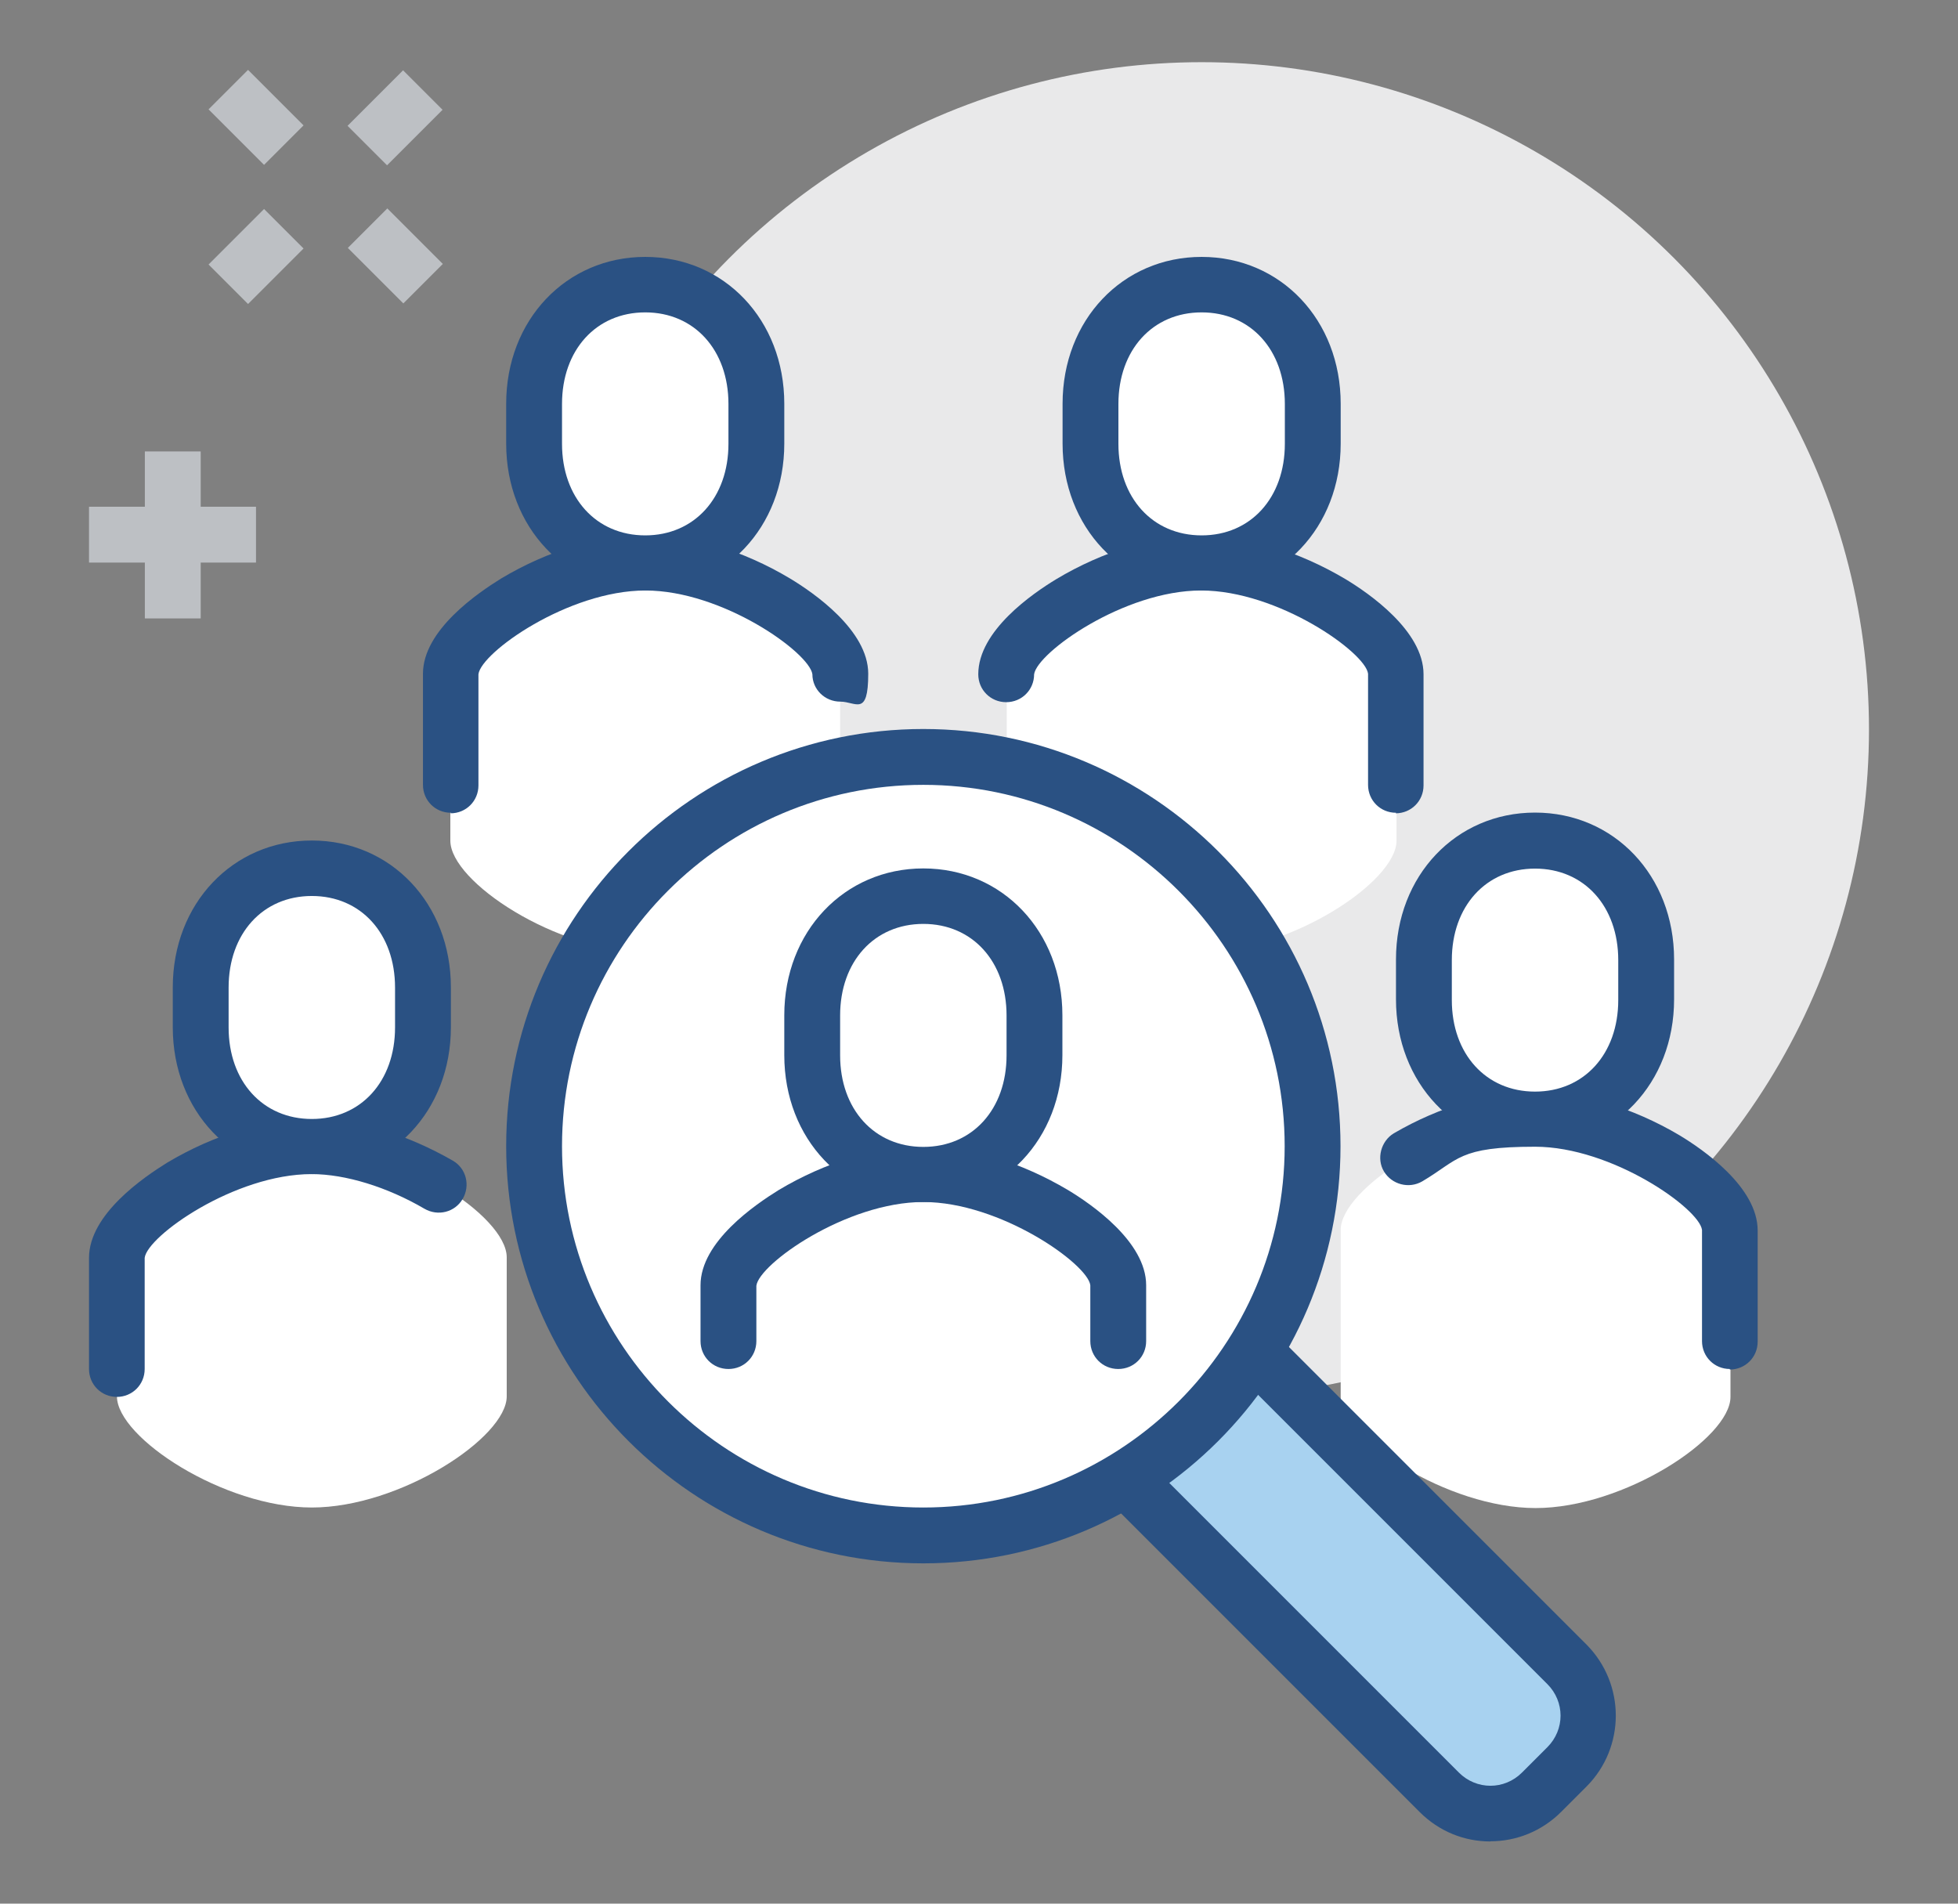
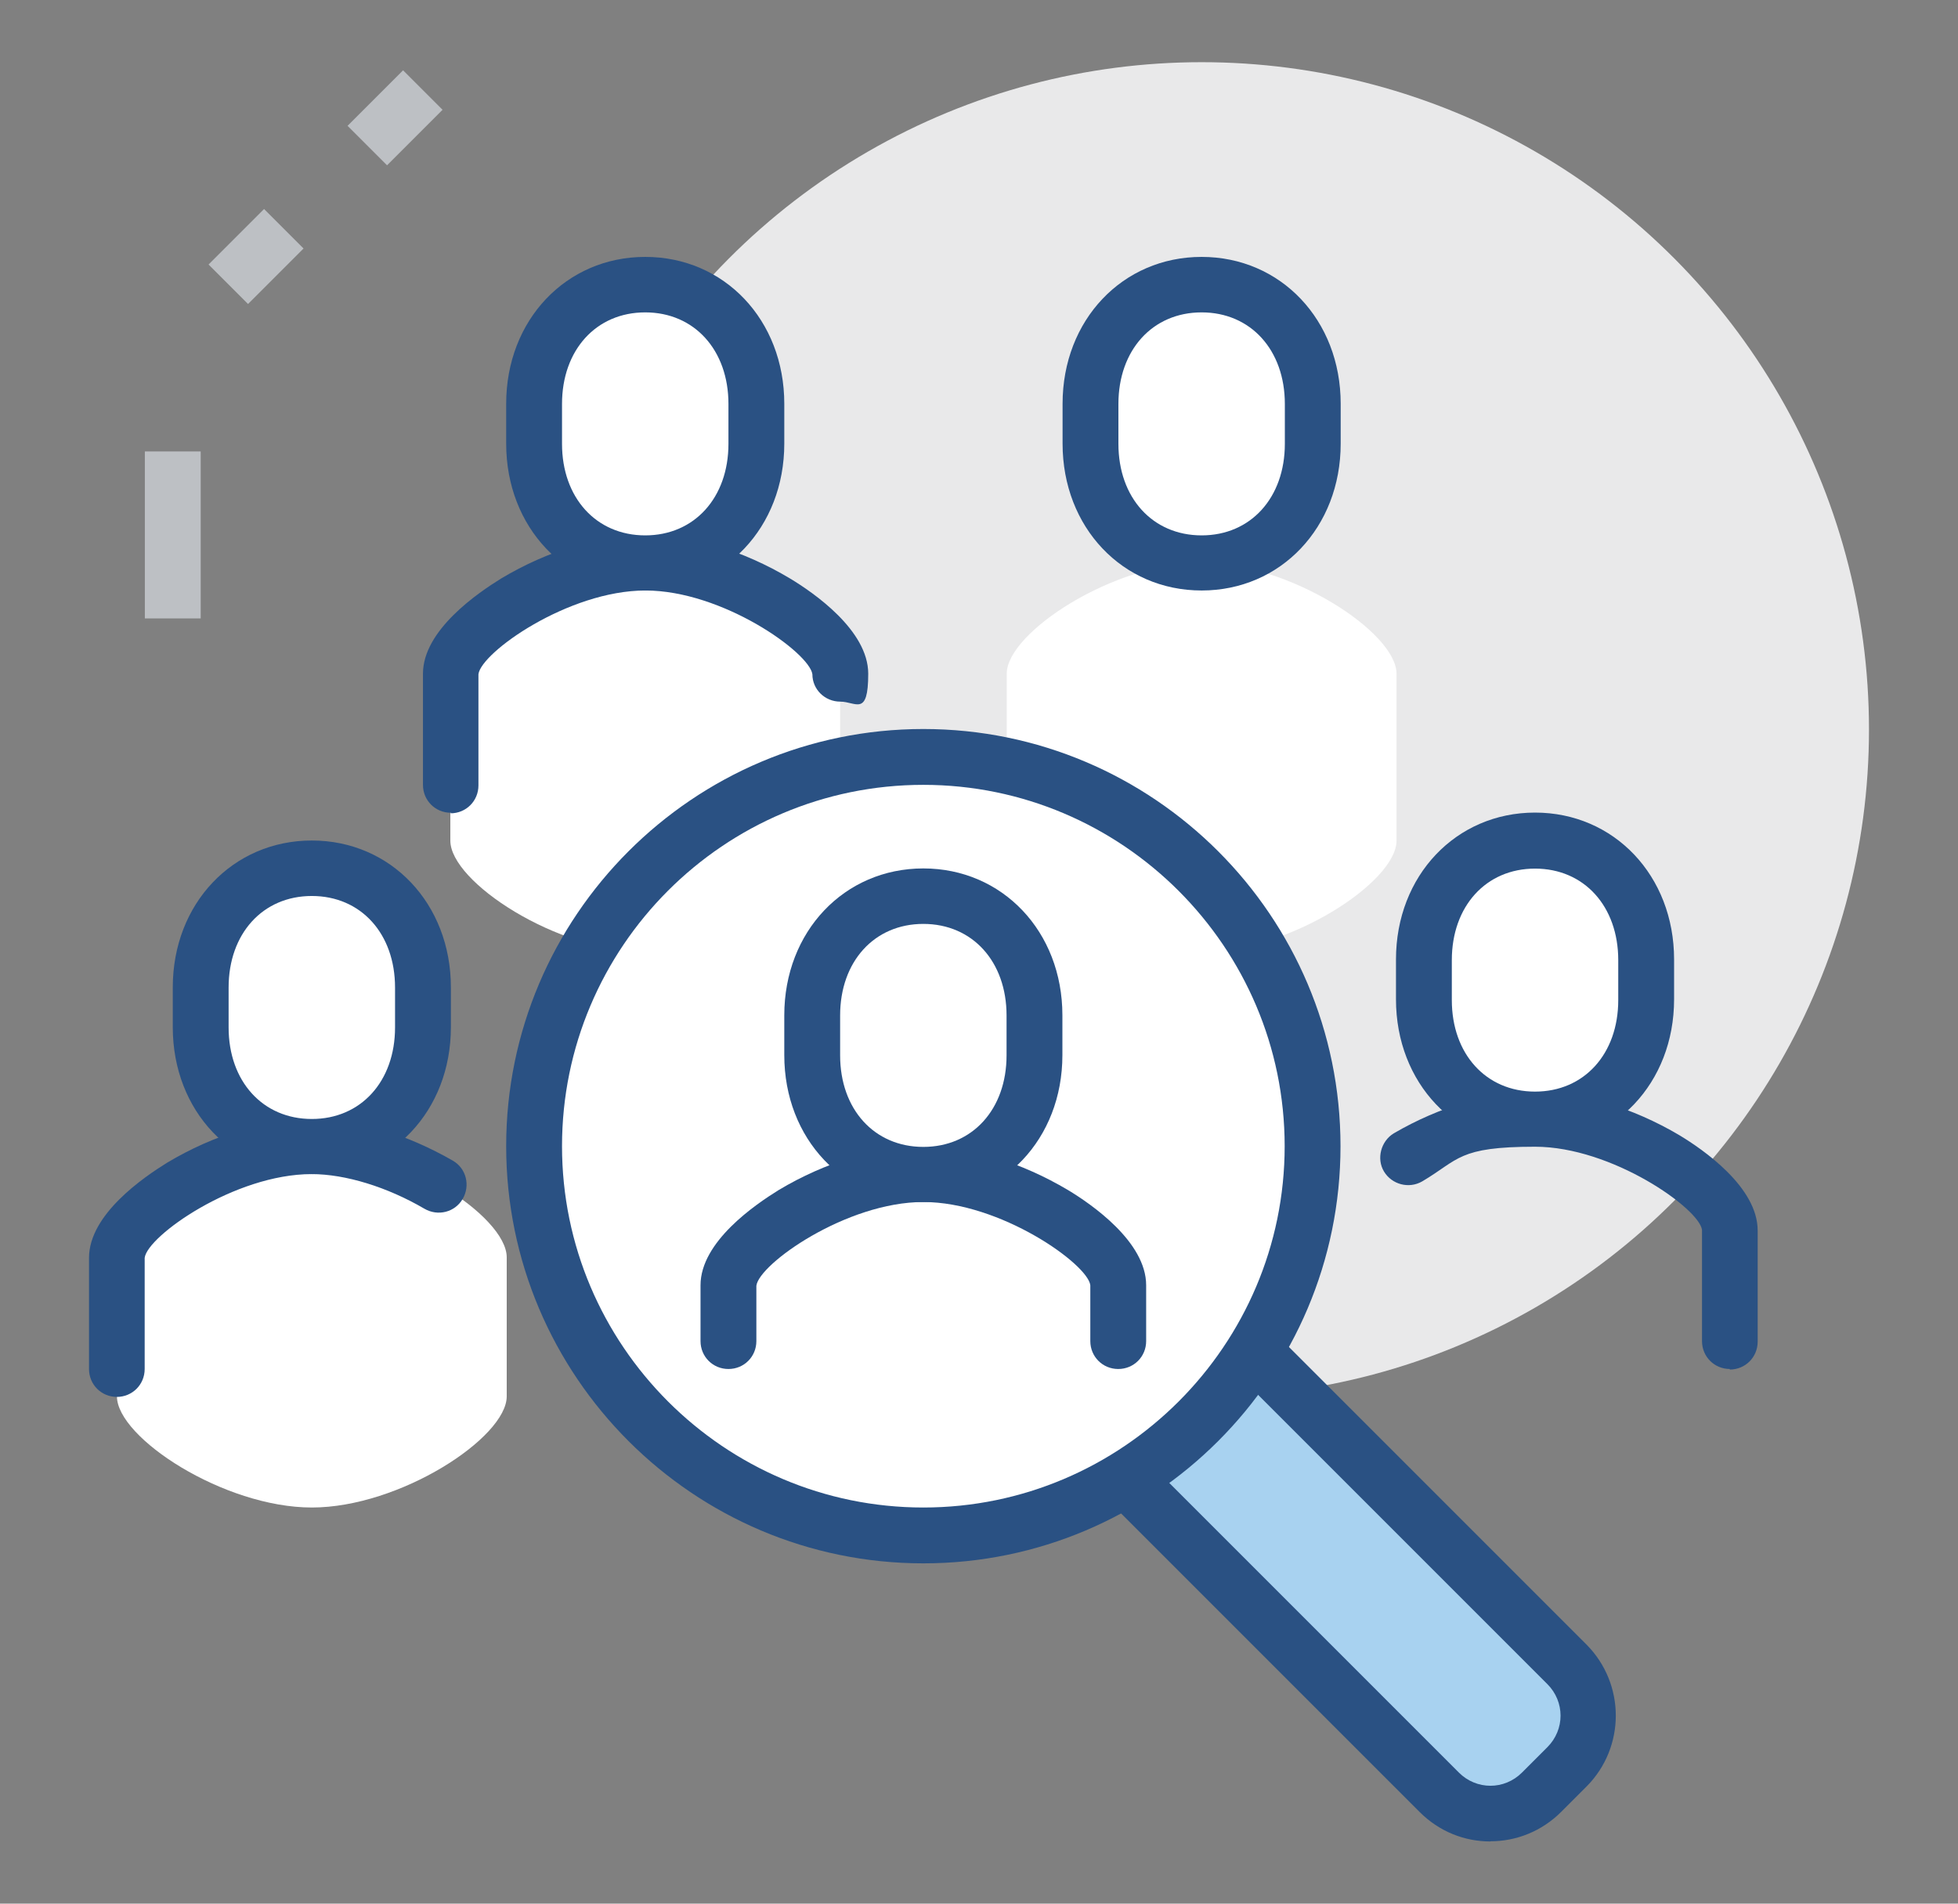
<svg xmlns="http://www.w3.org/2000/svg" id="b" width="108" height="105" viewBox="0 0 108 105">
  <rect x="0" y="0" width="108" height="105" fill="#808080" stroke="none" />
  <circle cx="66.28" cy="40.24" r="36.81" fill="#e9e9ea" />
  <path d="M17.2,63.22c-4.82,0-10.75,3.85-10.75,6.13v7.67c0,2.28,5.9,6.13,10.75,6.13s10.75-3.85,10.75-6.13v-7.67c0-2.28-5.9-6.13-10.75-6.13Z" fill="#fff" />
  <path d="M35.59,31.03c-4.82,0-10.75,3.85-10.75,6.13v9.21c0,2.28,5.9,6.13,10.75,6.13s10.75-3.85,10.75-6.13v-9.21c0-2.28-5.9-6.13-10.75-6.13Z" fill="#fff" />
  <path d="M66.28,31.03c-4.82,0-10.75,3.85-10.75,6.13v9.21c0,2.28,5.9,6.13,10.75,6.13s10.75-3.85,10.75-6.13v-9.21c0-2.28-5.9-6.13-10.75-6.13h0Z" fill="#fff" />
-   <path d="M84.7,61.71c-4.82,0-10.75,3.85-10.75,6.13v9.21c0,2.28,5.9,6.13,10.75,6.13s10.75-3.85,10.75-6.13v-9.21c0-2.28-5.9-6.13-10.75-6.13Z" fill="#fff" />
  <path d="M86.43,91.82l-17.25-17.25-7.07,7.01,17.28,17.28c1.57,1.57,4.08,1.57,5.65,0l1.4-1.4c1.57-1.57,1.57-4.08,0-5.65h0Z" fill="#a8d2f0" />
  <circle cx="50.93" cy="63.22" r="21.47" fill="#fff" />
  <path d="M50.93,86.23c-12.69,0-23.01-10.32-23.01-23.01s10.32-23.01,23.01-23.01,23.01,10.32,23.01,23.01-10.32,23.01-23.01,23.01h0ZM50.93,43.29c-11.01,0-19.93,8.95-19.93,19.93s8.95,19.93,19.93,19.93,19.93-8.95,19.93-19.93-8.95-19.93-19.93-19.93h0Z" fill="#2a5183" />
  <path d="M24.87,44.83c-.86,0-1.54-.68-1.54-1.54v-6.13c0-2.4,3.02-4.45,4.31-5.25,2.57-1.54,5.47-2.42,7.98-2.42s5.39.88,7.96,2.42c1.28.77,4.31,2.85,4.31,5.25s-.68,1.54-1.54,1.54-1.54-.68-1.54-1.51c-.17-1.2-4.96-4.62-9.21-4.62s-9.07,3.42-9.21,4.62v6.13c0,.86-.68,1.54-1.54,1.54l.03-.03Z" fill="#2a5183" />
  <path d="M35.59,31.03c-3.68,0-6.13-2.94-6.13-6.59v-2.2c0-3.62,2.45-6.59,6.13-6.59s6.13,2.94,6.13,6.59v2.2c0,3.62-2.45,6.59-6.13,6.59Z" fill="#fff" />
  <path d="M35.59,32.57c-4.36,0-7.67-3.48-7.67-8.1v-2.2c0-4.62,3.31-8.1,7.67-8.1s7.67,3.48,7.67,8.1v2.2c0,4.62-3.31,8.1-7.67,8.1ZM35.59,17.23c-2.71,0-4.59,2.08-4.59,5.05v2.2c0,2.97,1.88,5.05,4.59,5.05s4.59-2.08,4.59-5.05v-2.2c0-2.97-1.88-5.05-4.59-5.05Z" fill="#2a5183" />
  <path d="M6.45,77.05c-.86,0-1.54-.68-1.54-1.54v-6.13c0-2.4,3.02-4.45,4.31-5.25,2.57-1.54,5.47-2.42,7.98-2.42s5.25.86,7.78,2.31c.74.43.97,1.37.54,2.11s-1.37.97-2.11.54c-2.05-1.2-4.36-1.91-6.22-1.91-4.25,0-9.07,3.42-9.21,4.62v6.13c0,.86-.68,1.54-1.54,1.54h0Z" fill="#2a5183" />
  <path d="M17.2,63.22c-3.68,0-6.13-2.94-6.13-6.56v-2.2c0-3.62,2.45-6.59,6.13-6.59s6.13,2.94,6.13,6.59v2.2c0,3.62-2.45,6.56-6.13,6.56Z" fill="#fff" />
  <path d="M17.2,64.76c-4.36,0-7.67-3.48-7.67-8.1v-2.2c0-4.62,3.31-8.1,7.67-8.1s7.67,3.48,7.67,8.1v2.2c0,4.62-3.31,8.1-7.67,8.1ZM17.2,49.42c-2.71,0-4.59,2.08-4.59,5.05v2.2c0,2.97,1.88,5.05,4.59,5.05s4.59-2.08,4.59-5.05v-2.2c0-2.97-1.88-5.05-4.59-5.05Z" fill="#2a5183" />
  <path d="M61.68,75.51c-.86,0-1.54-.68-1.54-1.54v-3.08c-.14-1.17-4.96-4.59-9.21-4.59s-9.07,3.42-9.21,4.62v3.05c0,.86-.68,1.54-1.54,1.54s-1.54-.68-1.54-1.54v-3.08c0-2.4,3.02-4.45,4.31-5.25,2.57-1.54,5.47-2.42,7.98-2.42s5.39.88,7.98,2.42c1.28.77,4.31,2.85,4.31,5.25v3.08c0,.86-.68,1.54-1.54,1.54h0Z" fill="#2a5183" />
  <path d="M50.93,64.76c-3.68,0-6.13-2.94-6.13-6.56v-2.2c0-3.62,2.45-6.59,6.13-6.59s6.13,2.94,6.13,6.59v2.2c0,3.62-2.45,6.56-6.13,6.56Z" fill="#fff" />
  <path d="M50.93,66.3c-4.36,0-7.67-3.48-7.67-8.1v-2.2c0-4.62,3.31-8.1,7.67-8.1s7.67,3.48,7.67,8.1v2.2c0,4.62-3.31,8.1-7.67,8.1ZM50.93,50.96c-2.71,0-4.59,2.08-4.59,5.05v2.2c0,2.97,1.88,5.05,4.59,5.05s4.59-2.08,4.59-5.05v-2.2c0-2.97-1.88-5.05-4.59-5.05Z" fill="#2a5183" />
-   <path d="M77,44.83c-.86,0-1.54-.68-1.54-1.54v-6.13c-.14-1.17-4.96-4.59-9.21-4.59s-9.04,3.42-9.21,4.62c0,.86-.68,1.54-1.54,1.54s-1.54-.68-1.54-1.54c0-2.4,2.99-4.45,4.31-5.25,2.57-1.54,5.47-2.42,7.96-2.42s5.39.88,7.98,2.42c1.28.77,4.31,2.85,4.31,5.25v6.13c0,.86-.68,1.54-1.54,1.54l.03-.03Z" fill="#2a5183" />
  <path d="M66.28,31.03c3.68,0,6.13-2.94,6.13-6.59v-2.2c0-3.62-2.45-6.59-6.13-6.59s-6.13,2.94-6.13,6.59v2.2c0,3.62,2.45,6.59,6.13,6.59Z" fill="#fff" />
  <path d="M66.28,32.57c-4.36,0-7.67-3.48-7.67-8.1v-2.2c0-4.62,3.31-8.1,7.67-8.1s7.67,3.48,7.67,8.1v2.2c0,4.62-3.31,8.1-7.67,8.1ZM66.28,17.23c-2.71,0-4.59,2.08-4.59,5.05v2.2c0,2.97,1.88,5.05,4.59,5.05s4.59-2.08,4.59-5.05v-2.2c0-2.97-1.88-5.05-4.59-5.05Z" fill="#2a5183" />
  <path d="M82.21,101.57c-1.43,0-2.82-.54-3.91-1.63l-17.31-17.31,2.17-2.17,17.31,17.31c.97.97,2.51.97,3.48,0l1.4-1.4c.97-.97.97-2.51,0-3.48l-17.25-17.25,2.17-2.17,17.25,17.25c2.14,2.17,2.14,5.65,0,7.81l-1.4,1.4c-1.08,1.08-2.48,1.63-3.91,1.63h0Z" fill="#2a5183" />
  <path d="M95.42,75.51c-.86,0-1.54-.68-1.54-1.54v-6.13c-.14-1.17-4.96-4.59-9.21-4.59s-4.19.71-6.22,1.91c-.74.43-1.68.17-2.11-.54s-.17-1.68.54-2.11c2.54-1.48,5.36-2.31,7.78-2.31s5.39.88,7.98,2.42c1.28.77,4.31,2.85,4.31,5.25v6.13c0,.86-.68,1.54-1.54,1.54v-.03Z" fill="#2a5183" />
  <path d="M84.67,61.71c3.68,0,6.13-2.94,6.13-6.56v-2.2c0-3.62-2.45-6.59-6.13-6.59s-6.13,2.94-6.13,6.59v2.2c0,3.62,2.45,6.56,6.13,6.56Z" fill="#fff" />
  <path d="M84.67,63.22c-4.36,0-7.67-3.48-7.67-8.1v-2.2c0-4.62,3.31-8.1,7.67-8.1s7.67,3.48,7.67,8.1v2.2c0,4.62-3.31,8.1-7.67,8.1ZM84.67,47.91c-2.71,0-4.59,2.08-4.59,5.05v2.2c0,2.97,1.88,5.05,4.59,5.05s4.59-2.08,4.59-5.05v-2.2c0-2.97-1.88-5.05-4.59-5.05h0Z" fill="#2a5183" />
  <rect x="11.96" y="12.61" width="4.33" height="3.08" transform="translate(-5.87 14.13) rotate(-45)" fill="#bdc0c4" />
  <rect x="19.63" y="4.95" width="4.33" height="3.08" transform="translate(1.79 17.32) rotate(-45)" fill="#bdc0c4" />
-   <rect x="20.26" y="11.95" width="3.08" height="4.33" transform="translate(-3.59 19.55) rotate(-45)" fill="#bdc0c4" />
-   <rect x="12.58" y="4.31" width="3.08" height="4.33" transform="translate(-.44 11.88) rotate(-45)" fill="#bdc0c4" />
  <rect x="7.99" y="24.9" width="3.08" height="9.21" fill="#bdc0c4" />
-   <rect x="4.91" y="27.95" width="9.21" height="3.08" fill="#bdc0c4" />
</svg>